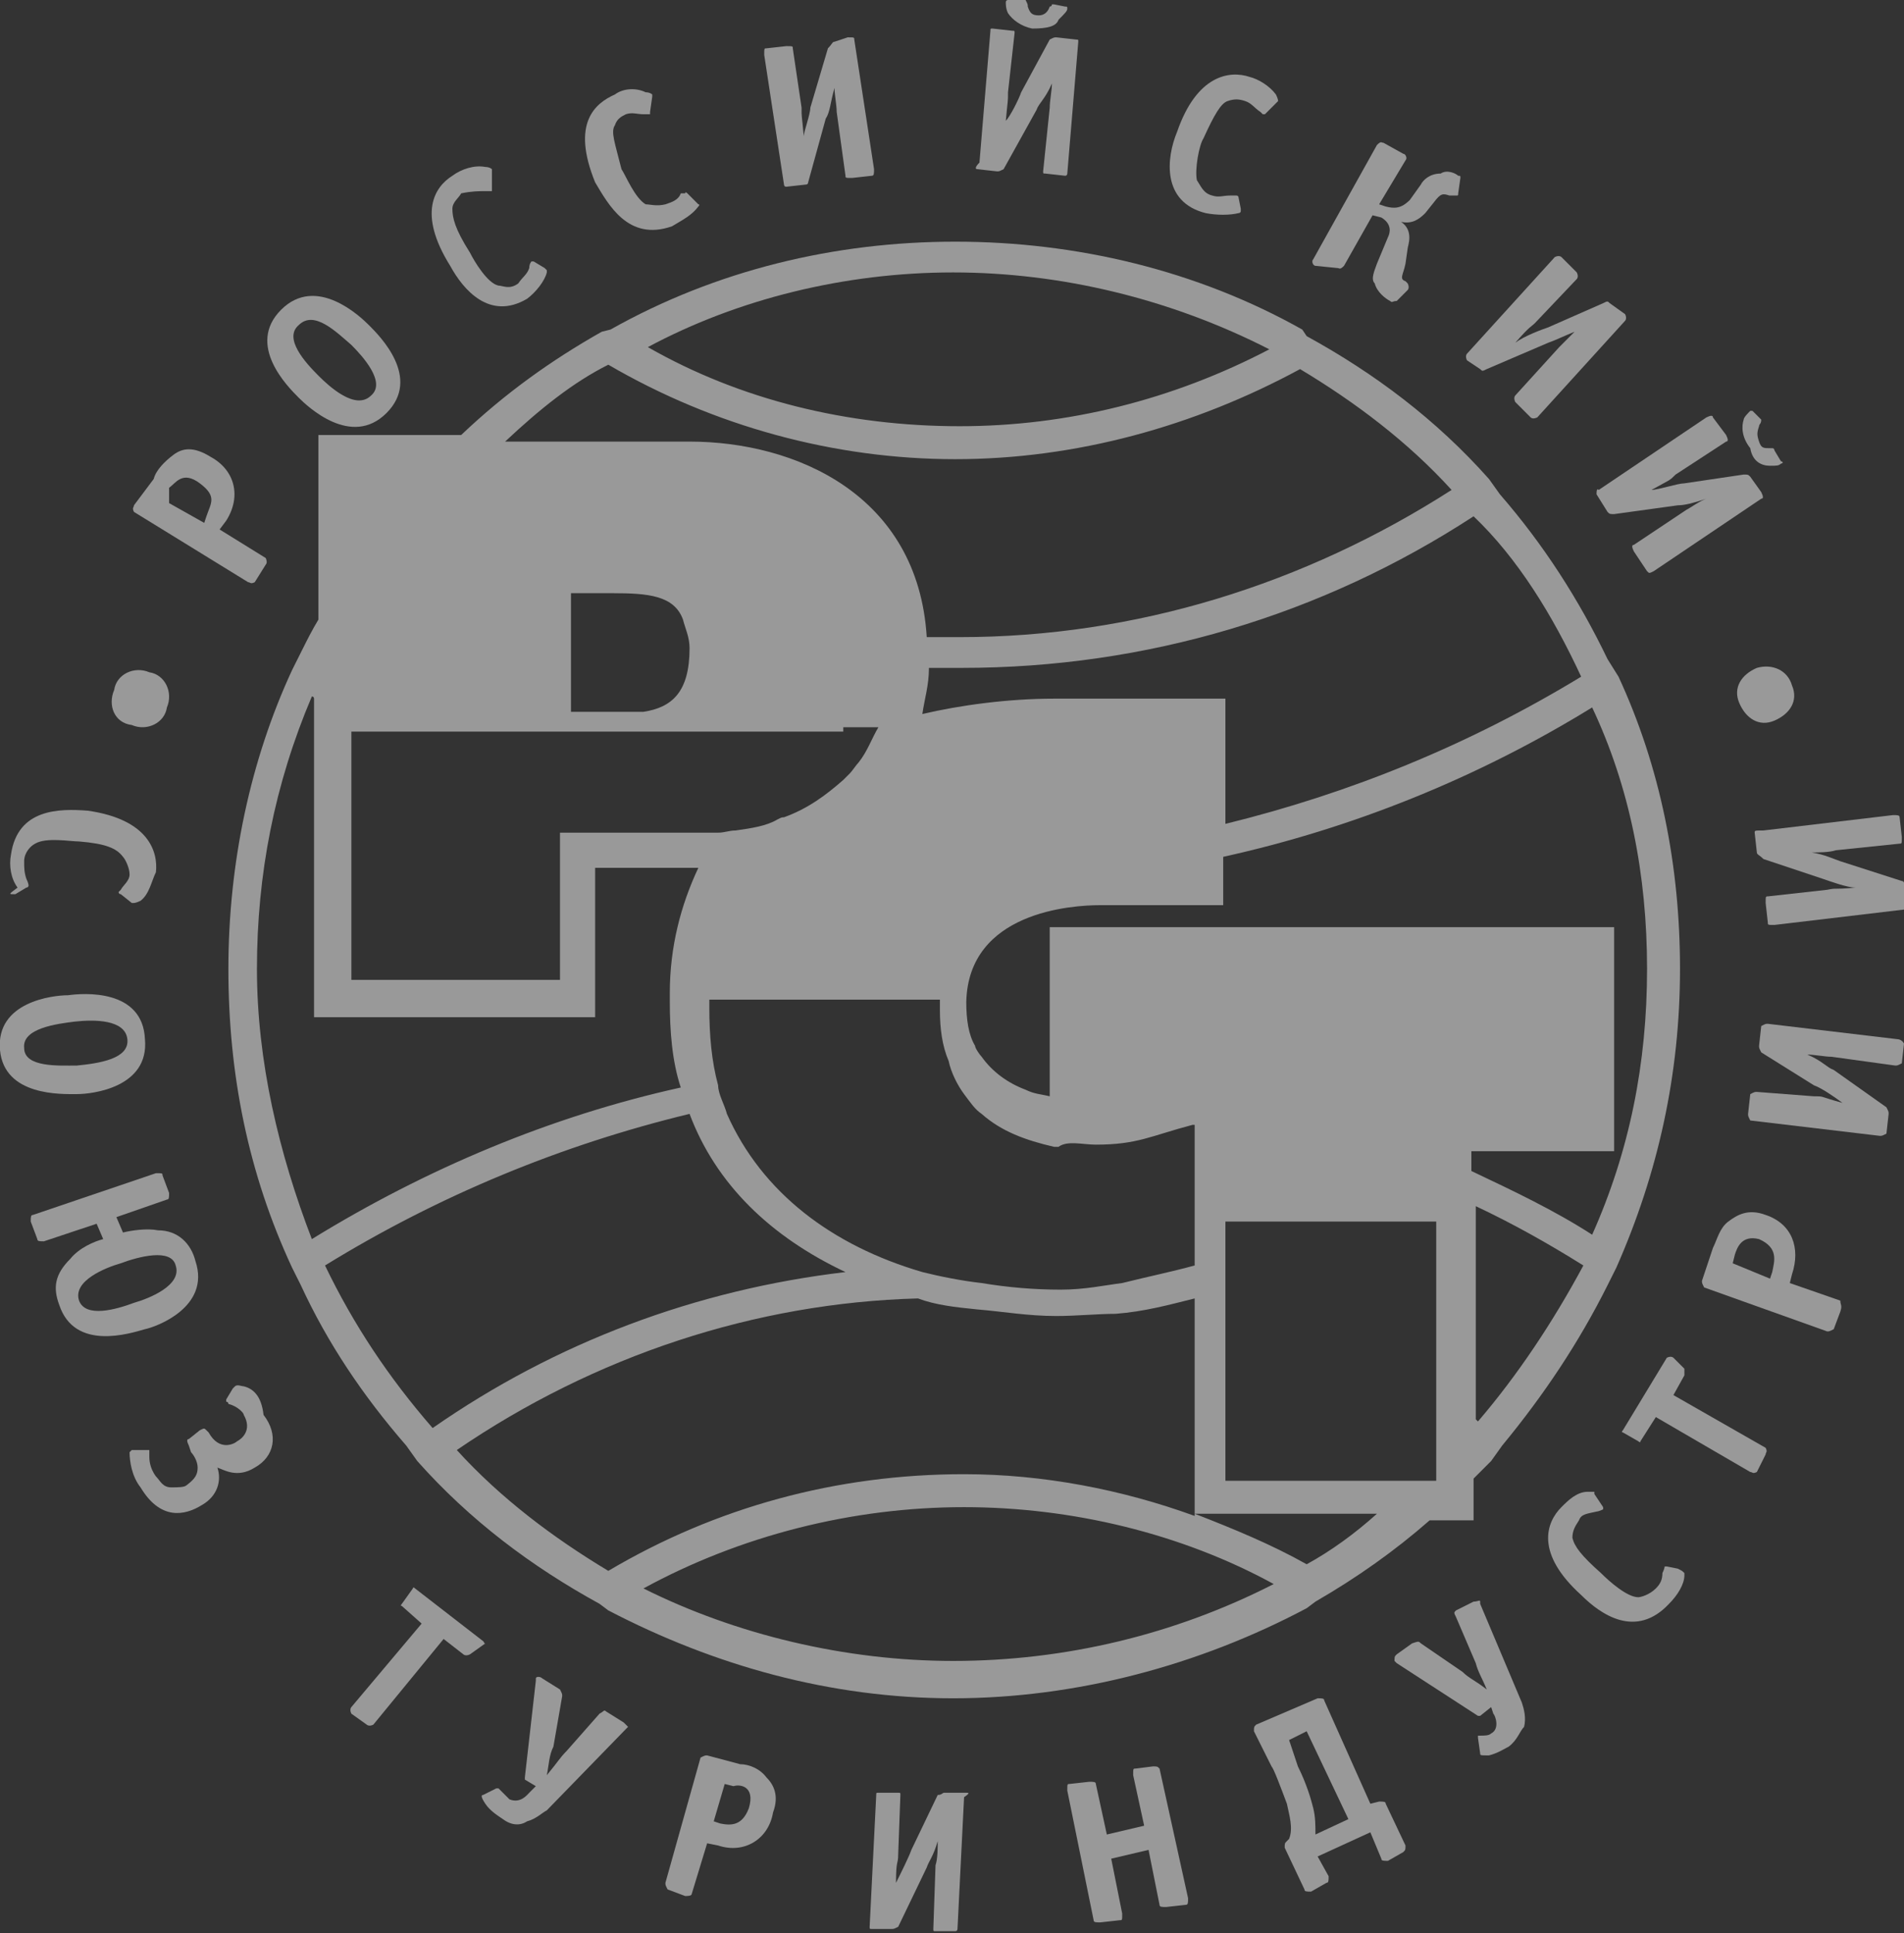
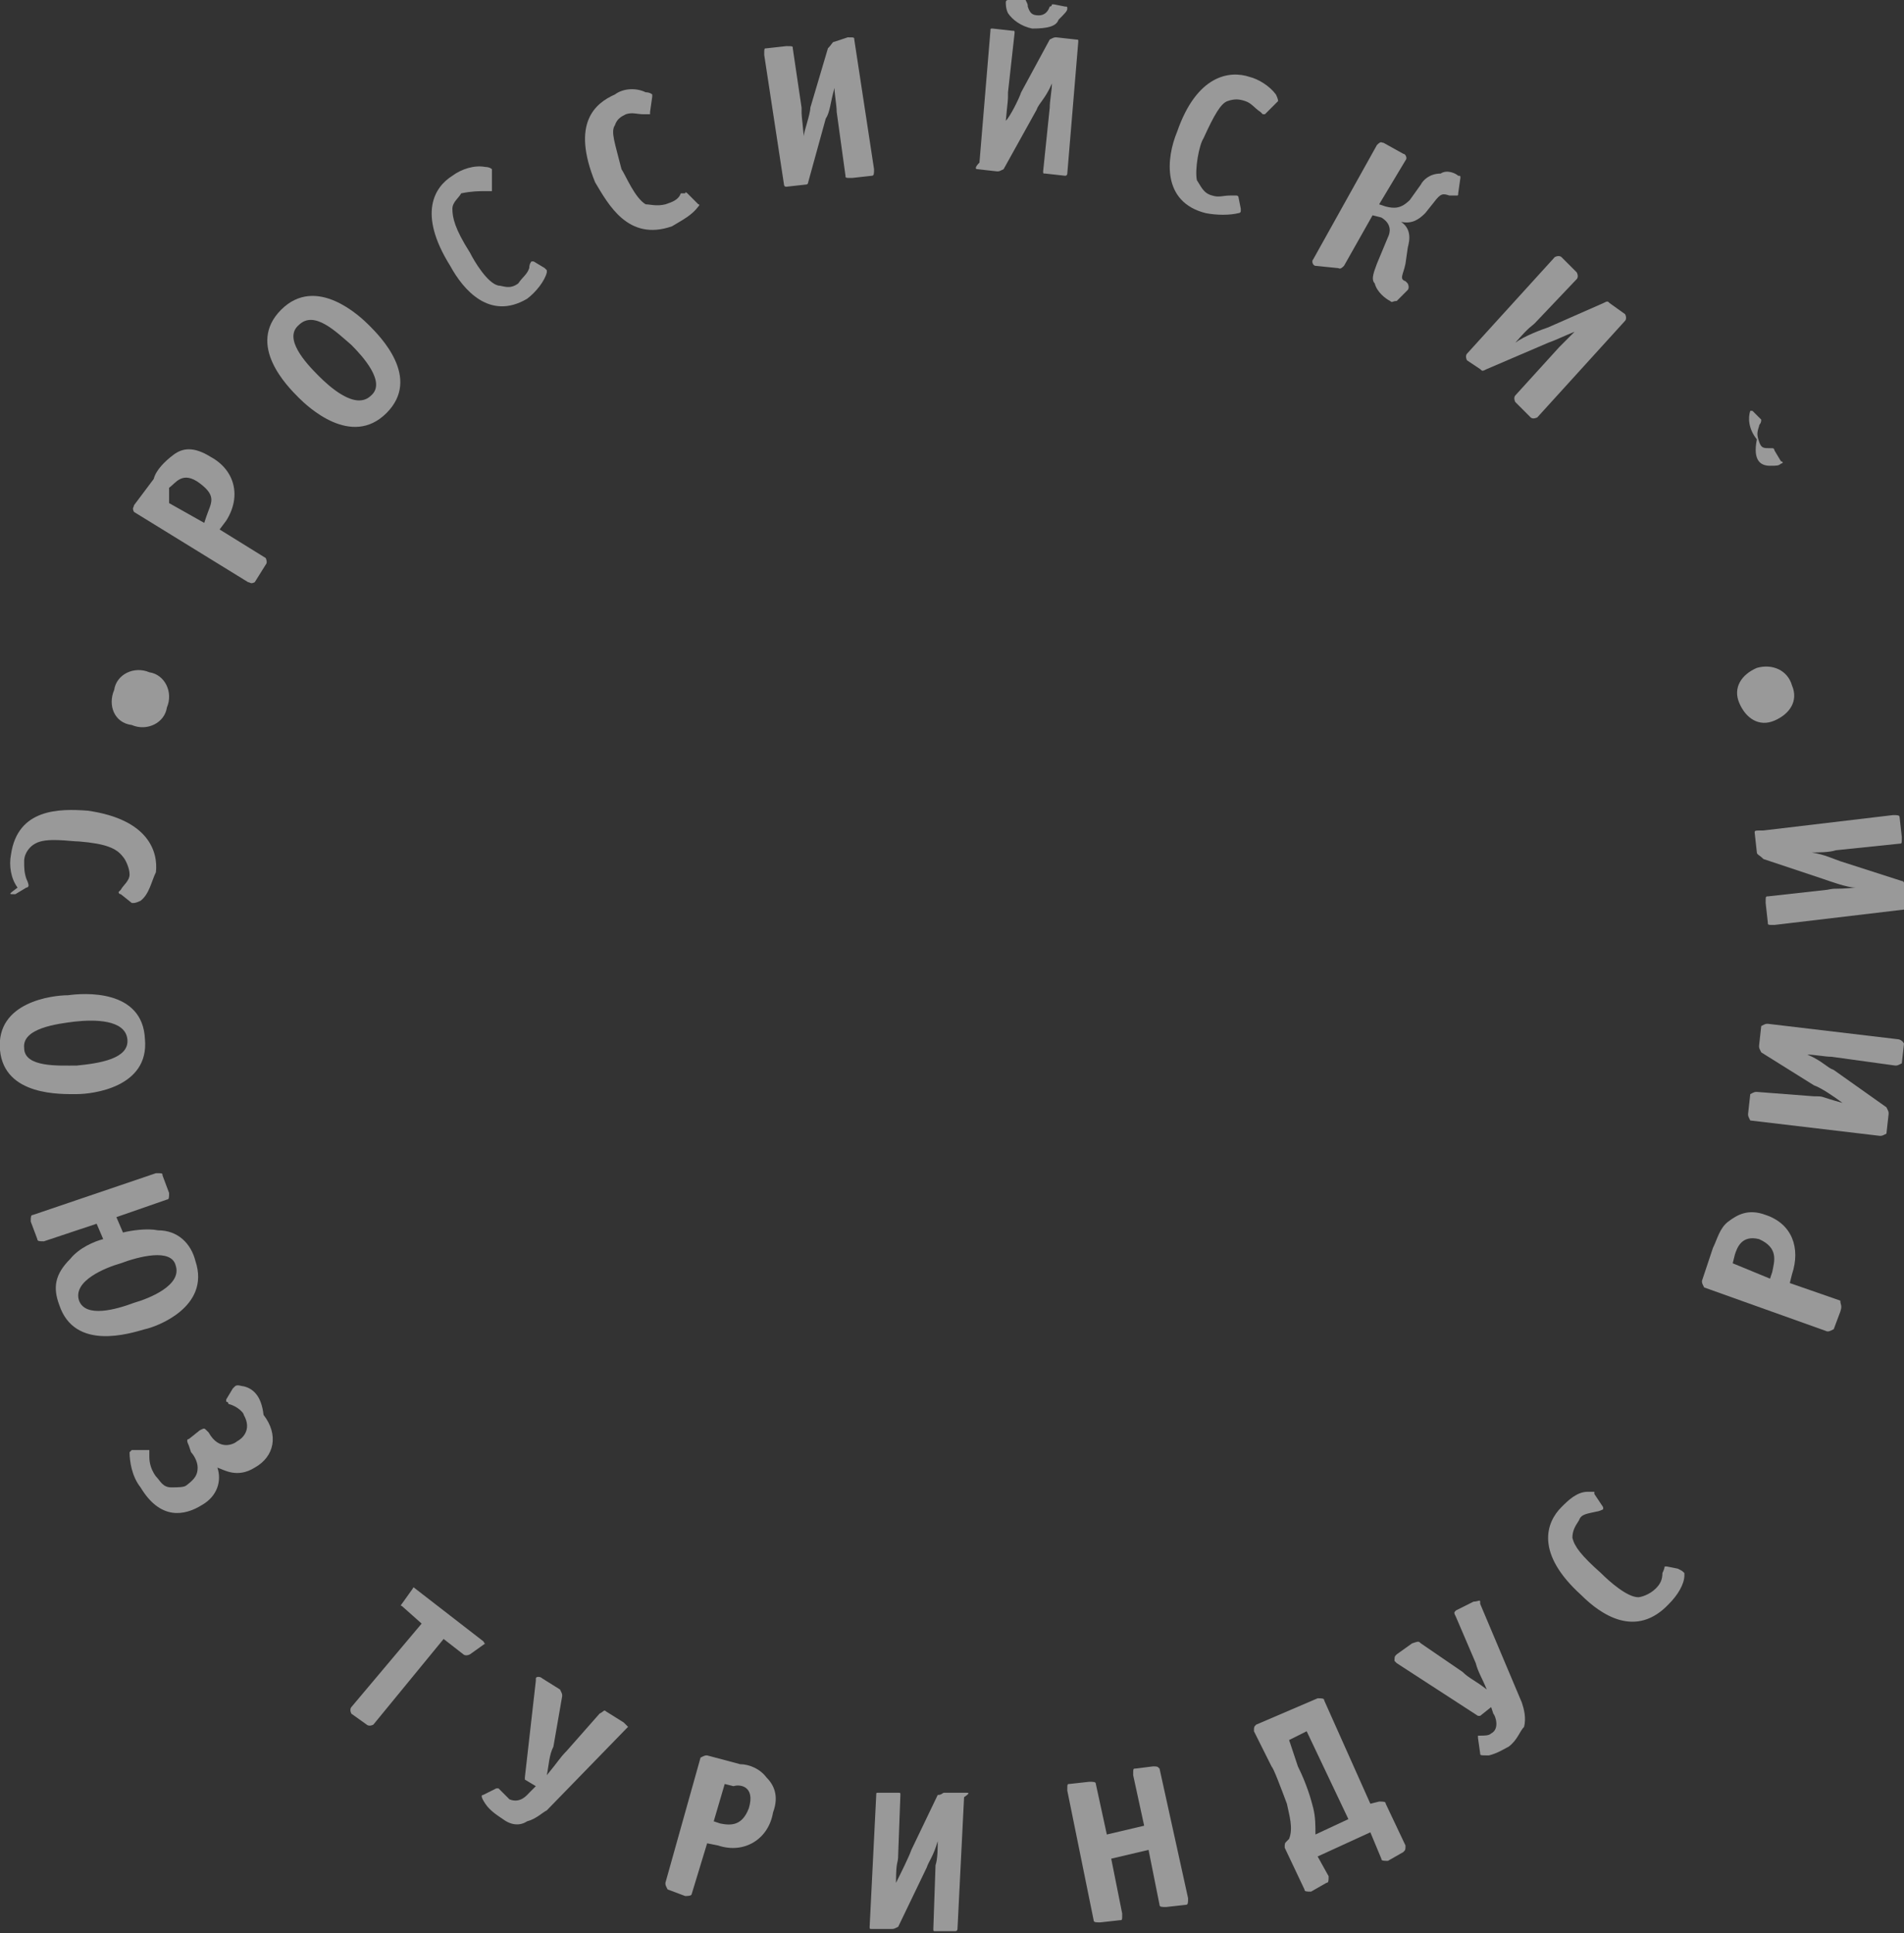
<svg xmlns="http://www.w3.org/2000/svg" id="Слой_1" x="0px" y="0px" viewBox="0 0 86.7 88" style="enable-background:new 0 0 86.7 88;" xml:space="preserve">
  <rect x="0" y="0" width="86.7" height="88" fill="#333333" stroke="none" />
  <style type="text/css"> .st0{opacity:0.5;} .st1{fill:#FFFFFF;} </style>
  <g class="st0">
    <path class="st1" d="M6,33c0.7,0.3,1.5-0.1,1.6-0.8c0.3-0.7-0.1-1.5-0.8-1.6c-0.7-0.3-1.5,0.1-1.6,0.8C4.9,32.1,5.2,32.9,6,33z" />
    <path class="st1" d="M11.3,26.5c0.1,0,0.1,0.1,0.3,0l0.5-0.8c0.1-0.1,0-0.3,0-0.3L10,24.1l0.3-0.4c0.7-1.1,0.4-2.3-0.7-2.9 c-0.8-0.5-1.3-0.4-1.7-0.1c-0.4,0.3-0.8,0.7-0.9,1.1L6.1,23c0,0.1-0.1,0.1,0,0.3L11.3,26.5z M7.7,22.2C8,22,8.3,21.4,9.1,22 s0.5,0.9,0.3,1.5l-0.1,0.3l-1.6-0.9L7.7,22.2z" />
    <path class="st1" d="M17.6,18.8c1.6-1.6-0.3-3.5-0.8-4c-0.4-0.4-2.4-2.3-4-0.7s0.3,3.5,0.8,4C14,18.5,16,20.4,17.6,18.8z M13.6,14.8c0.7-0.7,1.7,0.3,2.4,0.9c0.5,0.5,1.6,1.7,0.9,2.3c-0.7,0.7-1.9-0.4-2.4-0.9C13.9,16.5,12.9,15.4,13.6,14.8z" />
    <path class="st1" d="M24,13.6c0.4-0.3,0.8-0.8,0.9-1.2v-0.1c0,0,0,0-0.1-0.1l-0.5-0.3h-0.1c0,0-0.1,0.1-0.1,0.3 c-0.1,0.3-0.3,0.4-0.5,0.7c-0.4,0.3-0.7,0.1-0.9,0.1c-0.5-0.1-1.1-1.1-1.3-1.5c-0.7-1.1-0.8-1.6-0.8-2c0-0.3,0.3-0.5,0.4-0.7 c0.5-0.1,0.8-0.1,1.1-0.1c0,0,0.1,0,0.3,0V8.5V7.9V7.7c0,0-0.1-0.1-0.3-0.1c-0.5-0.1-1.1,0.1-1.5,0.4c-0.8,0.5-1.6,1.7-0.1,4.1 C21.1,13.2,22.3,14.6,24,13.6z" />
    <path class="st1" d="M30.6,10.3c0.5-0.3,0.9-0.5,1.2-0.9c0,0,0.1-0.1,0-0.1c0,0,0,0-0.1-0.1l-0.4-0.4c0,0-0.1-0.1-0.1,0L31,8.8 c-0.1,0.3-0.4,0.4-0.7,0.5c-0.4,0.1-0.7,0-0.9,0c-0.5-0.3-0.9-1.3-1.1-1.6C28,6.5,27.8,6,28,5.7c0.1-0.3,0.3-0.4,0.5-0.5 c0.3-0.1,0.5,0,0.8,0c0,0,0.1,0,0.3,0V5.1l0.1-0.7V4.3c0,0-0.1-0.1-0.3-0.1C29,4,28.4,4,28,4.3c-0.9,0.4-2,1.3-0.9,4 C27.7,9.3,28.6,11,30.6,10.3z" />
    <path class="st1" d="M35.8,8.5l0.9-0.1c0.1,0,0.1-0.1,0.1-0.1l0.8-2.9C37.8,5.1,37.8,4.7,38,4l0,0c0,0.3,0.1,0.8,0.1,1.1L38.5,8 c0,0.1,0,0.1,0.3,0.1L39.7,8c0.1,0,0.1-0.1,0.1-0.3l-0.9-5.9c0-0.1,0-0.1-0.3-0.1L38,1.9c-0.1,0-0.1,0.1-0.3,0.3l-0.8,2.7 c0,0.3-0.3,1.1-0.3,1.3l0,0c-0.1-1.1-0.1-0.8-0.1-1.3l-0.4-2.7c0-0.1,0-0.1-0.3-0.1l-0.9,0.1c-0.1,0-0.1,0-0.1,0.3l0.9,5.9 C35.7,8.4,35.7,8.5,35.8,8.5z" />
    <path class="st1" d="M47,1.3c0.7,0,1.1-0.1,1.2-0.4c0.3-0.3,0.4-0.4,0.4-0.5s0-0.1-0.1-0.1l-0.5-0.1h-0.1c0,0,0,0.1-0.1,0.1 c-0.1,0.3-0.3,0.4-0.5,0.4c-0.3,0-0.4-0.1-0.5-0.4c0-0.1,0-0.1-0.1-0.3c0,0,0,0-0.1,0h-0.7c0,0-0.1,0-0.1,0.1s0,0.3,0.1,0.5 C46.1,0.9,46.5,1.2,47,1.3z" />
    <path class="st1" d="M44.5,7.7l0.9,0.1c0.1,0,0.1,0,0.3-0.1l1.5-2.7c0.1-0.3,0.4-0.5,0.7-1.2l0,0c0,0.3-0.1,0.8-0.1,1.1l-0.3,2.9 c0,0.1,0,0.1,0.1,0.1l0.9,0.1c0.1,0,0.1-0.1,0.1-0.1l0.5-6c0-0.1,0-0.1-0.1-0.1l-0.9-0.1c-0.1,0-0.1,0-0.3,0.1l-1.3,2.4 c-0.1,0.3-0.5,1.1-0.7,1.3l0,0c0.1-1.1,0.1-0.8,0.1-1.3l0.3-2.7c0-0.1,0-0.1-0.1-0.1l-0.9-0.1c-0.1,0-0.1,0-0.1,0.1l-0.5,6 C44.4,7.6,44.4,7.7,44.5,7.7z" />
    <path class="st1" d="M54.9,9.7c0.5,0.1,1.1,0.1,1.5,0c0,0,0.1,0,0.1-0.1V9.5l-0.1-0.5c0,0,0-0.1-0.1-0.1c0,0-0.1,0-0.3,0 c-0.3,0-0.5,0.1-0.8,0c-0.4-0.1-0.5-0.4-0.7-0.7c-0.1-0.5,0.1-1.6,0.3-1.9c0.5-1.1,0.8-1.6,1.1-1.7c0.3-0.1,0.5-0.1,0.8,0 s0.4,0.3,0.7,0.5l0.1,0.1h0.1l0.5-0.5c0,0,0,0,0.1-0.1c0,0,0-0.1-0.1-0.3c-0.3-0.4-0.8-0.7-1.2-0.8c-0.9-0.3-2.4-0.1-3.3,2.5 C53.1,7.2,52.9,9.2,54.9,9.7z" />
    <path class="st1" d="M60.9,12.2c0.1,0,0.1,0.1,0.3-0.1l1.3-2.3l0.4,0.1c0.5,0.3,0.4,0.7,0.3,0.9L62.7,12c-0.1,0.3-0.3,0.7-0.1,0.9 c0.1,0.4,0.5,0.7,0.7,0.8c0.1,0.1,0.1,0,0.3,0l0.5-0.5c0,0,0.1-0.1,0-0.3l-0.1-0.1c-0.3-0.1-0.1-0.3,0-0.8l0.1-0.7 c0-0.1,0.3-0.8-0.3-1.2l0,0c0.5,0.1,0.8-0.1,1.1-0.4l0.4-0.5c0.3-0.4,0.4-0.4,0.7-0.3h0.3c0.1,0,0.1,0,0.1-0.1l0.1-0.7 c0-0.1,0-0.1-0.1-0.1c-0.1-0.1-0.5-0.3-0.8-0.1c-0.5,0-0.8,0.3-0.9,0.5l-0.5,0.7c-0.4,0.4-0.7,0.4-1.1,0.3l-0.3-0.1l1.2-2 c0.1-0.1,0-0.3-0.1-0.3L63,6.5c-0.1,0-0.1-0.1-0.3,0.1l-2.9,5.2c-0.1,0.1,0,0.3,0.1,0.3L60.9,12.2z" />
    <path class="st1" d="M67.4,16.8c0.1,0.1,0.1,0.1,0.3,0l2.8-1.2c0.3-0.1,0.7-0.3,1.2-0.5l0,0c-0.3,0.3-0.5,0.5-0.7,0.7L69,18 c0,0-0.1,0.1,0,0.3l0.7,0.7c0.1,0.1,0.3,0,0.3,0l4-4.4c0,0,0.1-0.1,0-0.3l-0.7-0.5c-0.1-0.1-0.1-0.1-0.3,0l-2.5,1.1 c-0.3,0.1-1.1,0.4-1.5,0.7l0,0c0.7-0.8,0.7-0.7,0.9-0.9l1.9-2c0,0,0.1-0.1,0-0.3l-0.7-0.7c0,0-0.1-0.1-0.3,0l-4,4.4 c0,0-0.1,0.1,0,0.3L67.4,16.8z" />
-     <path class="st1" d="M80.6,21.2c0.3,0,0.4,0,0.5-0.1c0.1,0,0.1-0.1,0-0.1l-0.3-0.5c0,0,0-0.1-0.1-0.1h-0.1c-0.3,0-0.4,0-0.5-0.3 c-0.1-0.3-0.1-0.4,0-0.7c0-0.1,0.1-0.1,0.1-0.3l0,0l-0.4-0.4h-0.1c-0.1,0.1-0.3,0.3-0.3,0.4c-0.1,0.3-0.1,0.8,0.3,1.3 C79.8,21,80.2,21.2,80.6,21.2z" />
-     <path class="st1" d="M72.7,22.5l0.5,0.8c0.1,0.1,0.1,0.1,0.3,0.1l2.9-0.4c0.3,0,0.7-0.1,1.3-0.3l0,0c-0.3,0.1-0.7,0.4-0.9,0.5 l-2.4,1.6c-0.1,0-0.1,0.1,0,0.3L75,26c0.1,0.1,0.1,0.1,0.3,0l4.9-3.3c0.1,0,0.1-0.1,0-0.3l-0.5-0.7c-0.1-0.1-0.1-0.1-0.3-0.1 L76.7,22c-0.3,0-1.2,0.3-1.5,0.3l0,0c0.9-0.5,0.8-0.4,1.1-0.7l2.3-1.5c0.1,0,0.1-0.1,0-0.3L78,19c0-0.1-0.1-0.1-0.3,0l-4.9,3.3 C72.7,22.2,72.7,22.4,72.7,22.5z" />
+     <path class="st1" d="M80.6,21.2c0.3,0,0.4,0,0.5-0.1c0.1,0,0.1-0.1,0-0.1l-0.3-0.5c0,0,0-0.1-0.1-0.1h-0.1c-0.3,0-0.4,0-0.5-0.3 c-0.1-0.3-0.1-0.4,0-0.7c0-0.1,0.1-0.1,0.1-0.3l0,0l-0.4-0.4h-0.1c-0.1,0.3-0.1,0.8,0.3,1.3 C79.8,21,80.2,21.2,80.6,21.2z" />
    <path class="st1" d="M80,30.4c-0.7,0.3-1.1,0.9-0.8,1.6c0.3,0.7,0.9,1.1,1.6,0.8s1.1-0.9,0.8-1.6C81.4,30.5,80.7,30.2,80,30.4z" />
    <path class="st1" d="M0.6,40.7h0.1l0.5-0.3c0,0,0.1,0,0.1-0.1c0,0,0-0.1-0.1-0.3c-0.1-0.3-0.1-0.5-0.1-0.8c0-0.4,0.3-0.7,0.5-0.8 c0.5-0.3,1.6-0.1,2-0.1c1.2,0.1,1.7,0.3,2,0.7c0.1,0.1,0.3,0.5,0.3,0.8c0,0.3-0.3,0.5-0.4,0.7l-0.1,0.1c0,0,0,0.1,0.1,0.1L6,41.1 h0.1c0,0,0.1,0,0.3-0.1c0.4-0.3,0.5-0.9,0.7-1.3c0.1-0.9-0.3-2.4-3.1-2.8c-1.3-0.1-3.2-0.1-3.5,2c-0.1,0.5,0,1.1,0.3,1.5 C0.4,40.7,0.4,40.7,0.6,40.7z" />
    <path class="st1" d="M3.5,49.8c0.7,0,3.3-0.3,3.1-2.5c-0.1-2.3-2.8-2.1-3.5-2c-0.7,0-3.3,0.3-3.1,2.5C0.2,49.9,2.8,49.8,3.5,49.8z M1.1,47.7c-0.1-0.9,1.5-1.1,2.3-1.2c0.9-0.1,2.3-0.1,2.4,0.8c0.1,0.9-1.3,1.1-2.3,1.2C2.7,48.5,1.1,48.6,1.1,47.7z" />
    <path class="st1" d="M8.9,57.4C8.7,56.6,8.1,56,7.2,56c-0.5-0.1-1.2,0-1.6,0.1l-0.3-0.7l2.3-0.8c0.1,0,0.1-0.1,0.1-0.3l-0.3-0.8 c0-0.1,0-0.1-0.3-0.1l-5.6,1.9c-0.1,0-0.1,0.1-0.1,0.3l0.3,0.8c0,0.1,0.1,0.1,0.3,0.1l2.4-0.8l0.3,0.7c-0.4,0.1-1.1,0.4-1.5,0.9 c-0.7,0.7-0.8,1.3-0.5,2.1c0.7,2.1,3.2,1.3,3.9,1.1C7.1,60.4,9.6,59.5,8.9,57.4z M3.6,59.2c-0.3-0.9,1.2-1.5,1.9-1.7 c0.8-0.3,2.3-0.7,2.5,0.1c0.3,0.9-1.2,1.5-1.9,1.7C5.3,59.6,3.9,60,3.6,59.2z" />
    <path class="st1" d="M11.1,63.1c-0.1,0-0.3-0.1-0.4,0c0,0,0,0-0.1,0.1l-0.3,0.5c0,0.1,0,0.1,0,0.1s0.1,0,0.1,0.1 c0.4,0.1,0.7,0.4,0.7,0.5c0.4,0.7-0.1,1.1-0.3,1.2c-0.1,0.1-0.8,0.5-1.3-0.4l-0.1-0.1c-0.1-0.1-0.1-0.1-0.3,0l-0.5,0.4 c-0.1,0-0.1,0.1,0,0.3l0.1,0.3c0.1,0.1,0.3,0.4,0.3,0.7c0,0.3-0.1,0.5-0.5,0.8c-0.1,0.1-0.4,0.1-0.7,0.1c-0.4,0-0.5-0.3-0.7-0.5 c-0.3-0.4-0.3-0.8-0.3-0.9c0-0.1,0-0.1,0-0.3H6.7H6.1C6,66,6,66,6,66l-0.1,0.1c0,0.4,0.1,1.1,0.5,1.6c0.9,1.5,2,1.3,2.8,0.8 c0.7-0.4,0.9-1.1,0.7-1.7c0.3,0.1,0.9,0.5,1.7,0c0.9-0.5,1.1-1.5,0.4-2.4C11.9,63.5,11.5,63.2,11.1,63.1z" />
    <path class="st1" d="M22,74.7l-3.1-2.4c-0.1-0.1-0.1,0-0.1,0L18.3,73c0,0-0.1,0.1,0,0.1l0.9,0.8L16,77.7c0,0-0.1,0.1,0,0.3l0.7,0.5 c0,0,0.1,0.1,0.3,0l3.2-3.9l0.9,0.7c0,0,0.1,0.1,0.3,0l0.7-0.5C22,74.8,22.1,74.8,22,74.7z" />
    <path class="st1" d="M28.4,78.4l-0.8-0.5c-0.1-0.1-0.1,0-0.3,0.1l-1.5,1.7c-0.3,0.3-0.4,0.5-0.9,1.1l0,0c0.1-0.5,0.1-0.9,0.3-1.3 l0.4-2.3c0-0.1,0-0.1-0.1-0.3l-0.8-0.5c-0.1-0.1-0.3-0.1-0.3,0v0.1l-0.5,4.4v0.1l0.5,0.3l-0.3,0.3c-0.1,0.1-0.4,0.5-0.9,0.3 c-0.1-0.1-0.3-0.3-0.4-0.4l-0.1-0.1h-0.1L22,81.7c-0.1,0-0.1,0.1,0.1,0.4s0.5,0.5,0.8,0.7c0.4,0.3,0.8,0.3,1.1,0.1 c0.4-0.1,0.7-0.4,0.9-0.5l3.6-3.7c0.1-0.1,0.1-0.1,0.1-0.1C28.5,78.5,28.4,78.4,28.4,78.4z" />
    <path class="st1" d="M33.7,80.3l-1.5-0.4c-0.1,0-0.1,0-0.3,0.1l-1.6,5.7c0,0.1,0,0.1,0.1,0.3l0.8,0.3c0.1,0,0.3,0,0.3-0.1l0.7-2.3 l0.5,0.1c1.2,0.4,2.3-0.3,2.5-1.5c0.3-0.8,0-1.3-0.3-1.6C34.6,80.5,34.1,80.3,33.7,80.3z M34.1,82.3c-0.3,0.8-0.8,0.8-1.3,0.7 l-0.3-0.1l0.5-1.7l0.4,0.1C33.7,81.2,34.4,81.3,34.1,82.3z" />
    <path class="st1" d="M44,81.6H43c-0.1,0-0.1,0.1-0.3,0.1l-1.2,2.5c-0.1,0.3-0.5,1.1-0.7,1.5l0,0c0-1.1,0.1-0.8,0.1-1.3l0.1-2.7 c0-0.1,0-0.1-0.1-0.1h-0.9c-0.1,0-0.1,0-0.1,0.1l-0.3,6c0,0.1,0,0.1,0.1,0.1h0.9c0.1,0,0.1,0,0.3-0.1l1.3-2.7 c0.1-0.3,0.3-0.5,0.5-1.2l0,0c0,0.3,0,0.8-0.1,1.1l-0.1,2.9c0,0.1,0,0.1,0.1,0.1h0.9c0.1,0,0.1-0.1,0.1-0.1l0.3-6 C44.2,81.6,44.1,81.6,44,81.6z" />
    <path class="st1" d="M52.5,80.4l-0.8,0.1c-0.1,0-0.1,0-0.1,0.3l0.5,2.3l-1.7,0.4l-0.5-2.3c0-0.1-0.1-0.1-0.3-0.1l-0.9,0.1 c-0.1,0-0.1,0-0.1,0.3l1.2,5.9c0,0.1,0.1,0.1,0.3,0.1l0.9-0.1c0.1,0,0.1,0,0.1-0.3l-0.5-2.5l1.7-0.4l0.5,2.5c0,0.1,0.1,0.1,0.3,0.1 l0.9-0.1c0.1,0,0.1-0.1,0.1-0.3l-1.3-5.9C52.7,80.4,52.7,80.4,52.5,80.4z" />
    <path class="st1" d="M63.1,82.1c0-0.1-0.1-0.1-0.3-0.1l-0.4,0.1l-2.1-4.7c0-0.1-0.1-0.1-0.3-0.1l-2.8,1.2c-0.1,0.1-0.1,0.1-0.1,0.3 l0.8,1.6c0.1,0.1,0.4,0.9,0.7,1.7c0.1,0.5,0.3,1.1,0.1,1.6l-0.1,0.1c-0.1,0.1-0.1,0.1-0.1,0.3l0.9,1.9c0,0.1,0.1,0.1,0.3,0.1 l0.7-0.4c0.1,0,0.1-0.1,0.1-0.3l-0.5-0.9l2.4-1.1l0.5,1.2c0,0.1,0.1,0.1,0.3,0.1l0.7-0.4c0.1-0.1,0.1-0.1,0.1-0.3L63.1,82.1z M59.9,83.5c0-0.4,0-0.8-0.1-1.2s-0.3-1.1-0.7-1.9l-0.4-1.2l0.8-0.4l1.9,4L59.9,83.5z" />
    <path class="st1" d="M67.4,73c0-0.1,0-0.1,0-0.1c0-0.1-0.1,0-0.3,0l-0.8,0.4c-0.1,0.1-0.1,0.1,0,0.3l0.9,2.1 c0.1,0.4,0.3,0.7,0.5,1.2l0,0c-0.5-0.4-0.8-0.5-1.1-0.8l-1.9-1.3c-0.1-0.1-0.1-0.1-0.4,0l-0.7,0.5c-0.1,0.1-0.1,0.1-0.1,0.3 c0,0,0,0,0.1,0.1l3.7,2.4h0.1l0.5-0.4l0.1,0.3c0.1,0.1,0.3,0.7-0.1,0.9c-0.1,0.1-0.3,0.1-0.5,0.1c-0.1,0-0.1,0-0.1,0s0,0,0,0.1 l0.1,0.7c0,0.1,0,0.1,0.4,0.1c0.4-0.1,0.7-0.3,0.9-0.4c0.4-0.3,0.5-0.7,0.7-0.9c0.1-0.4,0-0.8-0.1-1.1L67.4,73z" />
    <path class="st1" d="M76.4,71.4l-0.5-0.1h-0.1c0,0,0,0.1-0.1,0.3c0,0.3-0.1,0.5-0.3,0.7c-0.3,0.3-0.7,0.4-0.8,0.4 c-0.5,0-1.3-0.7-1.7-1.1c-0.9-0.8-1.2-1.2-1.3-1.6c0-0.3,0.1-0.5,0.3-0.8c0.1-0.3,0.4-0.3,0.8-0.4c0,0,0.1,0,0.3-0.1v-0.1L72.6,68 v-0.1c0,0-0.1,0-0.3,0c-0.5,0-0.9,0.4-1.2,0.7c-0.7,0.7-1.2,2.1,0.9,4c0.9,0.9,2.5,2,4,0.4c0.4-0.4,0.7-0.9,0.7-1.3v-0.1 C76.6,71.5,76.6,71.5,76.4,71.4z" />
-     <path class="st1" d="M76.2,63.5l0.5-0.9c0,0,0-0.1,0-0.3l-0.5-0.5c0,0-0.1-0.1-0.3,0l-2,3.3c-0.1,0.1,0,0.1,0,0.1l0.7,0.4 c0,0,0.1,0.1,0.1,0l0.7-1.1l4.3,2.5c0.1,0,0.1,0.1,0.3,0l0.4-0.8c0-0.1,0.1-0.1,0-0.3L76.2,63.5z" />
    <path class="st1" d="M83.8,59.2l-2.3-0.8l0.1-0.4c0.4-1.2,0-2.3-1.2-2.7c-0.8-0.3-1.3,0-1.7,0.3c-0.4,0.3-0.5,0.8-0.7,1.2l-0.5,1.5 c0,0.1,0,0.1,0.1,0.3l5.6,2c0.1,0,0.1,0,0.3-0.1l0.3-0.8C83.9,59.4,83.8,59.4,83.8,59.2z M80.7,57.9l-0.1,0.3l-1.7-0.7l0.1-0.4 c0.1-0.3,0.3-0.9,1.1-0.7C81,56.8,80.8,57.4,80.7,57.9z" />
    <path class="st1" d="M86.4,47.3l-5.9-0.7c-0.1,0-0.1,0-0.3,0.1l-0.1,0.9c0,0.1,0,0.1,0.1,0.3l2.4,1.5c0.3,0.1,0.9,0.5,1.3,0.8l0,0 c-1.1-0.3-0.8-0.3-1.3-0.3L80,49.7c-0.1,0-0.1,0-0.3,0.1l-0.1,0.9c0,0.1,0,0.1,0.1,0.3l5.9,0.7c0.1,0,0.1,0,0.3-0.1l0.1-0.9 c0-0.1,0-0.1-0.1-0.3l-2.4-1.7c-0.3-0.1-0.5-0.4-1.2-0.7l0,0c0.3,0,0.8,0.1,1.1,0.1l2.9,0.4c0.1,0,0.1,0,0.3-0.1l0.1-0.9 C86.6,47.3,86.4,47.3,86.4,47.3z" />
    <path class="st1" d="M79.9,37.9l0.1,0.9c0,0.1,0.1,0.1,0.3,0.3l2.7,0.9c0.3,0.1,1.1,0.4,1.5,0.4l0,0c-1.1,0.1-0.8,0-1.3,0.1 l-2.7,0.3c-0.1,0-0.1,0-0.1,0.3l0.1,0.9c0,0.1,0,0.1,0.3,0.1l5.9-0.7c0.1,0,0.1,0,0.1-0.3l-0.1-0.9c0-0.1-0.1-0.1-0.1-0.1l-2.8-0.9 c-0.3-0.1-0.7-0.3-1.3-0.4l0,0c0.3,0,0.8,0,1.1-0.1l2.9-0.3c0.1,0,0.1,0,0.1-0.3l-0.1-0.9c0-0.1-0.1-0.1-0.3-0.1l-5.9,0.7 C79.9,37.8,79.9,37.8,79.9,37.9z" />
-     <path class="st1" d="M18.5,65.8l0.5,0.7c2.4,2.7,5.2,4.8,8.3,6.5l0.4,0.3l0,0c4.8,2.5,10.1,4,15.7,4s11.2-1.5,16.1-4.1l0,0l0.4-0.3 c1.9-1.1,3.6-2.3,5.2-3.7h2v-1.9c0.3-0.3,0.5-0.5,0.8-0.8l0.5-0.7l0,0c1.9-2.3,3.5-4.7,4.8-7.3l0,0l0.4-0.8 c1.9-4.3,2.9-8.8,2.9-13.6c0-4.7-0.9-9.2-2.8-13.3l0,0l0,0L73.2,30l0,0c-1.3-2.7-2.9-5.2-4.9-7.5l0,0l-0.5-0.7 c-2.4-2.7-5.2-4.8-8.3-6.5L59.3,15l0,0c-4.8-2.7-10.3-4-15.8-4c-5.5,0-10.9,1.3-15.7,4l0,0l-0.4,0.1c-2.3,1.3-4.4,2.8-6.4,4.7h-6.5 v8.4c-0.3,0.5-0.5,0.9-0.8,1.5l0,0l-0.4,0.8c-1.9,4.1-2.9,8.8-2.9,13.6s0.9,9.3,2.9,13.6l0,0l0,0l0.4,0.8l0,0 C14.9,61.1,16.5,63.5,18.5,65.8L18.5,65.8z M27.7,71.5c-2.5-1.5-4.9-3.3-6.9-5.5c6.3-4.3,13.6-6.7,21-6.9c0.8,0.3,1.7,0.4,2.7,0.5 c1.2,0.1,2.3,0.3,3.6,0.3c0.9,0,1.9-0.1,2.7-0.1c1.3-0.1,2.4-0.4,3.6-0.7l0,0l0,0v1.5v1.2V69c-3.3-1.2-6.9-1.9-10.5-1.9 C38.1,67.1,32.6,68.6,27.7,71.5z M38.5,33.1L38.5,33.1h0.1H39h0.1h0.1h0.8l0,0c-0.3,0.5-0.5,1.1-0.9,1.6c-0.1,0.1-0.3,0.4-0.4,0.5 l0,0c-0.1,0.1-0.1,0.1-0.3,0.3c-0.8,0.7-1.6,1.3-2.7,1.7c-0.1,0-0.1,0-0.3,0.1l0,0c-0.5,0.3-1.2,0.4-1.9,0.5 c-0.3,0-0.5,0.1-0.8,0.1c0,0,0,0-0.1,0c0,0,0,0-0.1,0c-0.4,0-0.8,0-1.2,0h-3.3h-2.5l0,0v6.7l0,0H16V33.3h0.9h0.4h0.1h0.1h2.5h18.4 V33.1z M26,32.5V27h1.5c0.1,0,0.3,0,0.4,0c1.6,0,2.8,0.1,3.2,1.2c0.1,0.4,0.3,0.8,0.3,1.3c0,2-0.8,2.7-2.1,2.9H26z M65.5,67.4h-0.9 h-8.8v-5.7v-0.8v-1.6v-0.8v-2.9l0,0h1.1h8.5v8.1v1.7v1.1v0.9H65.5z M49.9,52.1c1.9,0,2.5-0.4,4.4-0.9c0,0,0,0,0.1,0l0,0v1.1v0.1 v5.1v0.1l0,0c-1.1,0.3-2.1,0.5-3.3,0.8c-0.8,0.1-1.7,0.3-2.8,0.3c-1.2,0-2.4-0.1-3.6-0.3c-0.9-0.1-1.9-0.3-2.7-0.5 c-4.1-1.2-7.3-3.6-8.9-7.2c-0.1-0.4-0.4-0.9-0.4-1.3c-0.3-1.1-0.4-2.3-0.4-3.5l0,0c0-0.1,0-0.3,0-0.4h10.5l0,0c0,0.1,0,0.4,0,0.5 l0,0c0,0.8,0.1,1.6,0.4,2.3c0.1,0.5,0.4,1.1,0.7,1.5c0.3,0.4,0.5,0.7,0.8,0.9c0.9,0.8,2,1.2,3.3,1.5c0,0,0,0,0.1,0c0,0,0,0,0.1,0 C48.6,51.9,49.3,52.1,49.9,52.1z M43.4,75.6c-4.9,0-9.9-1.2-14.1-3.3c4.4-2.4,9.5-3.7,14.6-3.7c4.9,0,9.9,1.2,14.1,3.5 C53.5,74.4,48.5,75.6,43.4,75.6z M59.5,71.2c-1.6-0.9-3.3-1.6-5.1-2.3h8.3C61.7,69.8,60.6,70.6,59.5,71.2z M67.3,64.7l-0.1-0.1 v-9.7c1.7,0.8,3.3,1.7,4.9,2.7C70.7,60.2,69.1,62.6,67.3,64.7z M75,44.1c0,4.3-0.8,8.3-2.5,12.1c-1.7-1.1-3.6-2-5.5-2.9v-0.9h6.5 V42.2H47.8V47v1.1v1.5v0.3c-0.4-0.1-0.7-0.1-1.1-0.3c-0.8-0.3-1.5-0.8-2-1.5c-0.1-0.1-0.3-0.4-0.3-0.5c-0.3-0.5-0.4-1.2-0.4-2 c0.1-4.1,4.8-4.4,6.1-4.4c0.1,0,0.3,0,0.4,0h0.1l0,0h5.1v-0.9v-1.3c5.9-1.3,11.6-3.6,16.8-6.8C74.2,35.8,75,39.8,75,44.1z M72,30.8 c-5.1,3.1-10.5,5.3-16.2,6.7v-5.7h-6.7c-0.4,0-0.7,0-1.1,0c-2.1,0-4.3,0.3-6,0.7c0.1-0.7,0.3-1.3,0.3-2.1c0.5,0,0.9,0,1.5,0 c8.4,0,16.4-2.4,23.3-6.9C69.1,25.4,70.7,28,72,30.8z M43.4,12.4c4.9,0,9.9,1.2,14.4,3.5c-4.4,2.3-9.2,3.5-14.1,3.5 c-5.1,0-10-1.2-14.2-3.6C33.6,13.6,38.5,12.4,43.4,12.4z M27.7,16.6c4.8,2.8,10.3,4.3,15.8,4.3c5.5,0,10.9-1.5,15.7-4.1 c2.5,1.5,4.9,3.3,6.9,5.5c-6.7,4.3-14.4,6.7-22.4,6.7c-0.5,0-0.9,0-1.5,0c-0.4-6.5-6-8.9-10.8-8.9h-8.4 C24.6,18.6,26.1,17.4,27.7,16.6z M11.7,44.1c0-4.3,0.8-8.4,2.5-12.4c0,0,0.1,0,0.1,0.1v14.5h12.8v-6.8h4.4c0.1,0,0.1,0,0.3,0 c-0.8,1.7-1.3,3.6-1.3,5.7c0,0,0,0,0,0.1c0,0,0,0,0,0.1c0,0,0,0,0,0.1c0,0,0,0,0,0.1c0,1.3,0.1,2.7,0.5,3.9 c-5.9,1.3-11.6,3.7-16.8,6.9C12.7,52.5,11.7,48.3,11.7,44.1z M14.8,57.6c5.2-3.2,10.8-5.5,16.6-6.9c1.2,3.2,3.7,5.6,7.1,7.2 c-6.8,0.8-13.2,3.2-18.8,7.1C17.7,62.7,16.1,60.3,14.8,57.6z" />
  </g>
</svg>